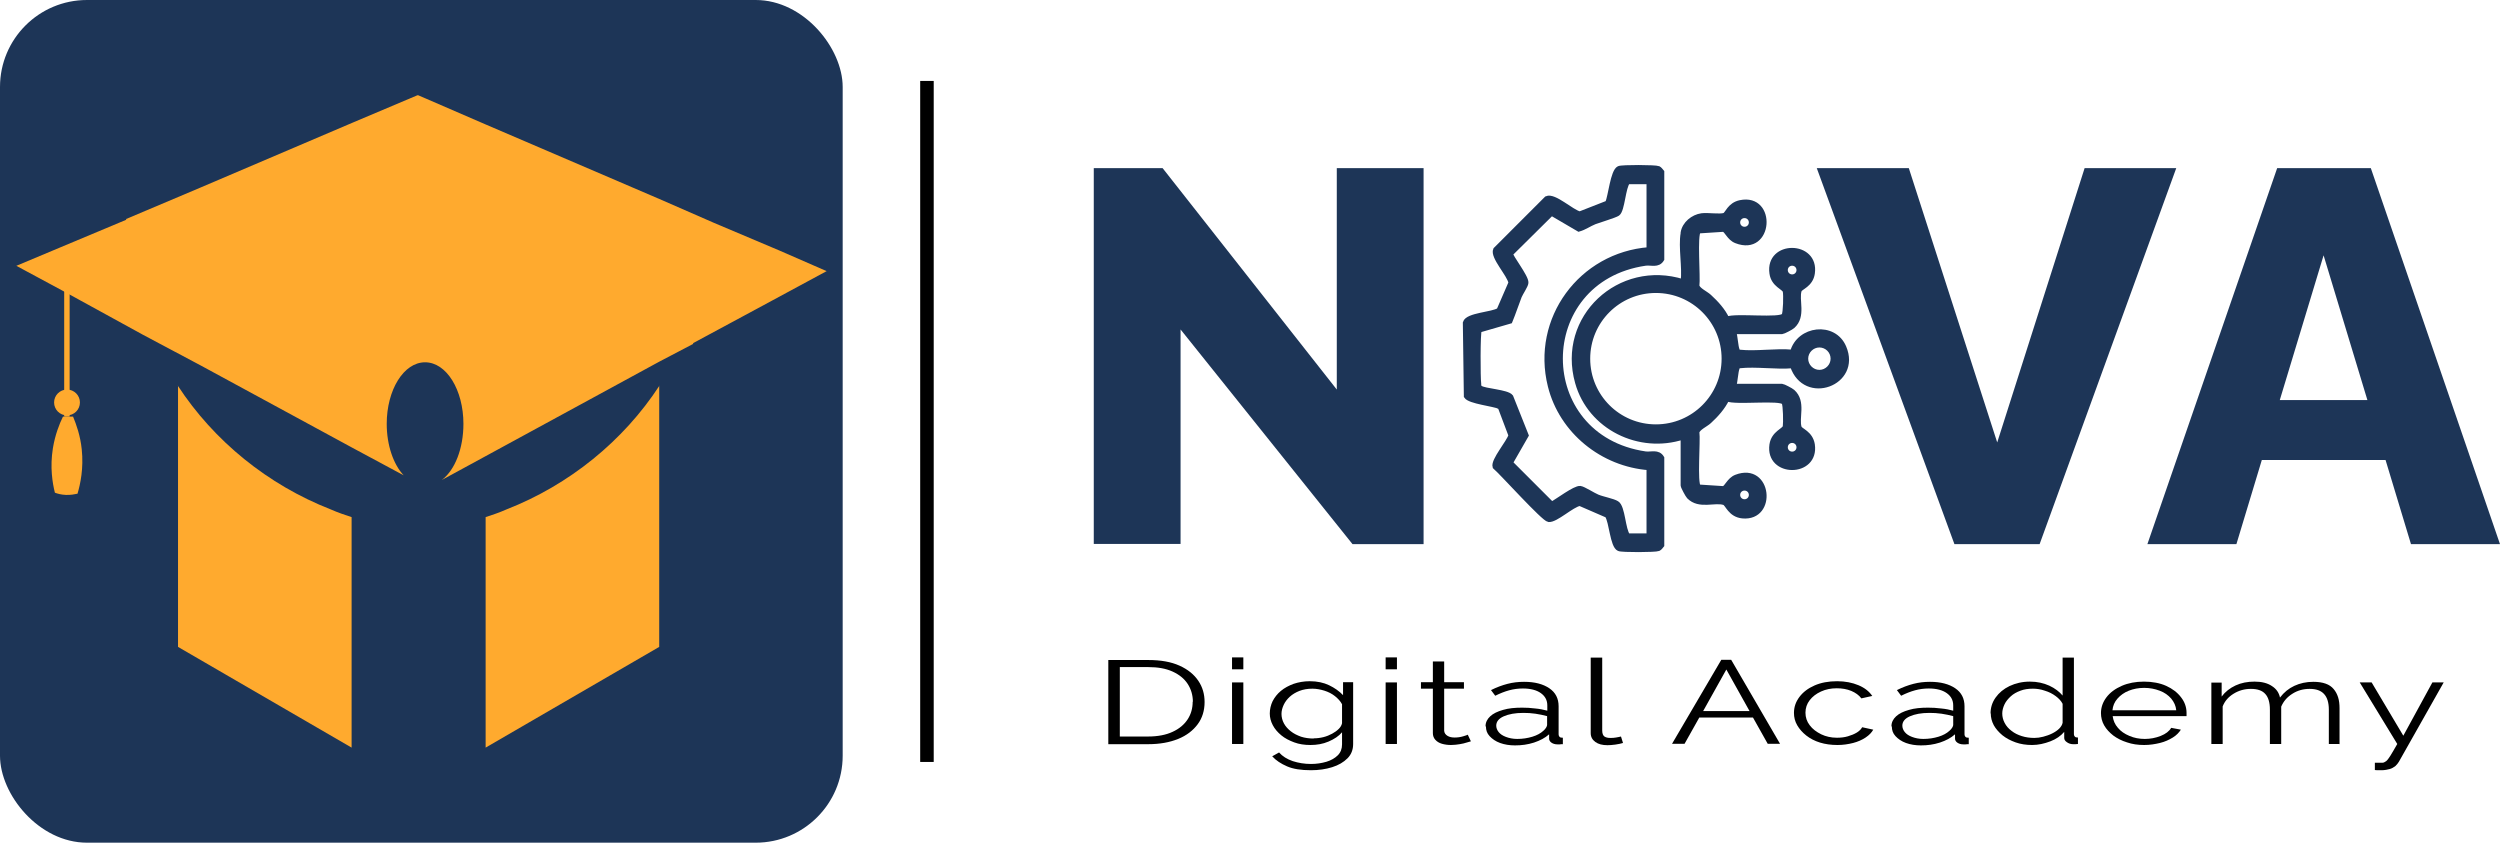
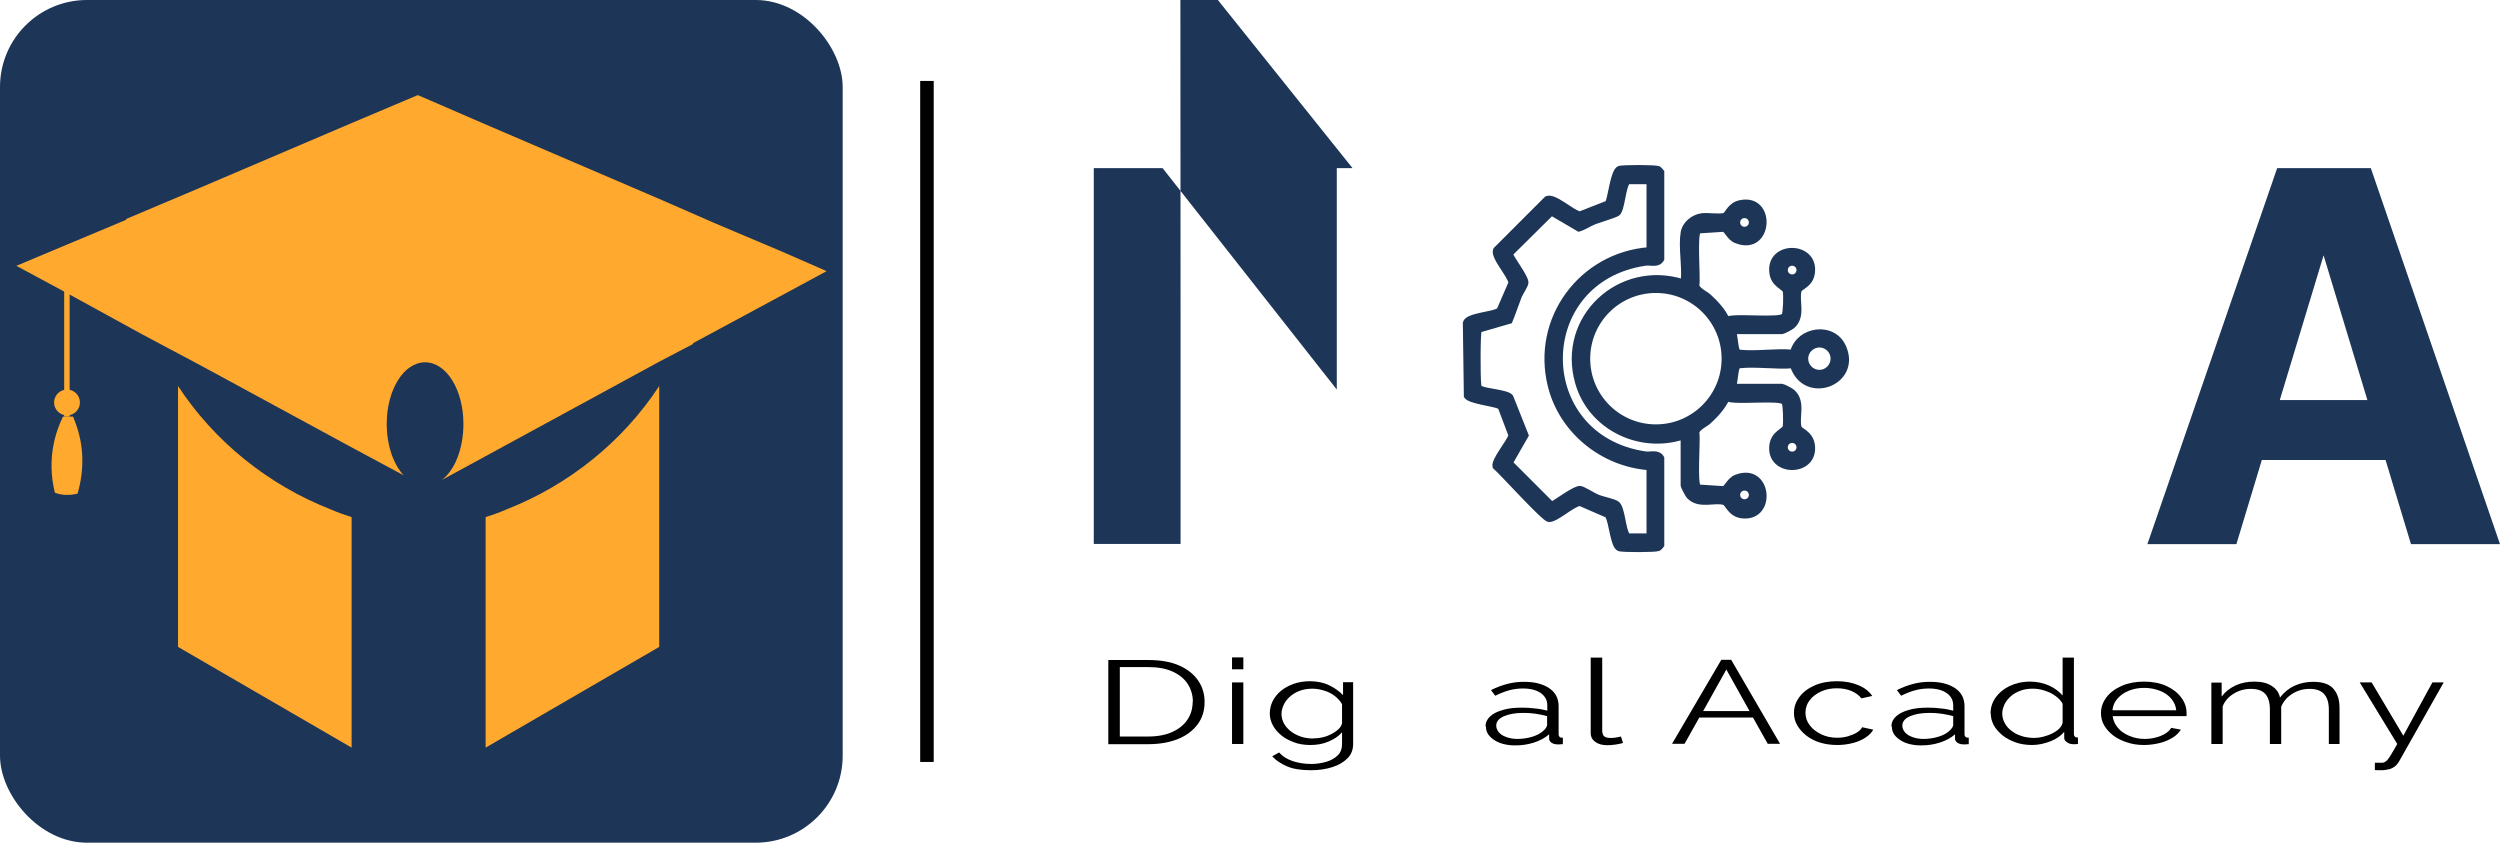
<svg xmlns="http://www.w3.org/2000/svg" id="Calque_2" data-name="Calque 2" viewBox="0 0 123.86 41.75">
  <defs>
    <style>
      .cls-1 {
        stroke: #1d3557;
        stroke-miterlimit: 10;
        stroke-width: .25px;
      }

      .cls-1, .cls-2 {
        fill: #1d3557;
      }

      .cls-3 {
        fill: #ffaa2e;
      }
    </style>
  </defs>
  <g id="Calque_1-2" data-name="Calque 1">
    <g>
      <g>
        <rect class="cls-2" width="41.75" height="41.75" rx="4.31" ry="4.31" />
        <g>
          <path class="cls-3" d="M3.12,20.64c-.18.37-.39.9-.5,1.57-.15.94-.02,1.73.1,2.2.13.05.31.1.54.11.24.01.44-.03.58-.06.14-.47.31-1.25.21-2.2-.07-.68-.27-1.23-.43-1.62h-.49Z" />
          <circle class="cls-3" cx="3.32" cy="19.94" r=".64" />
          <rect class="cls-3" x="3.18" y="14.25" width=".27" height="6.39" rx=".02" ry=".02" />
        </g>
        <path class="cls-3" d="M32.66,19.1v12.95l-8.6,4.99v-11.42c.34-.11.69-.23,1.03-.38,3.12-1.22,5.79-3.39,7.58-6.13Z" />
        <path class="cls-3" d="M8.82,19.1v12.95s8.6,4.99,8.6,4.99v-11.42c-.34-.11-.69-.23-1.03-.38-3.12-1.22-5.79-3.39-7.58-6.13Z" />
        <path class="cls-3" d="M40.96,13.43l-2.74,1.48-3.88,2.09v.04l-1.68.88-8.6,4.68-2.17,1.18c.65-.49,1.07-1.56,1.07-2.78,0-1.68-.84-3.05-1.9-3.05s-1.9,1.37-1.9,3.05c0,1.07.34,2.02.84,2.55l-2.55-1.37-7.5-4.07-2.86-1.52-3.81-2.09-2.47-1.33,2.17-.91,3.27-1.37v-.04l3.69-1.56,7.5-3.2,3.24-1.37h.04l3.35,1.45,8.6,3.69,2.7,1.18,3.24,1.37,2.36,1.03Z" />
      </g>
      <rect x="45.59" y="4.01" width=".67" height="33.74" />
      <g>
        <path class="cls-1" d="M83.39,11.53c.07-.44.49-.78.92-.84.31-.04.89.06,1.13-.02.14-.05.25-.52.78-.63,1.69-.35,1.51,2.56-.2,1.89-.36-.14-.46-.54-.64-.57l-1.23.08c-.2.2-.02,2.29-.08,2.72.04.21.44.38.61.54.34.31.69.69.88,1.11.42-.19,2.66.1,2.83-.18.08-.13.1-1.03.06-1.2-.04-.2-.58-.31-.66-.89-.22-1.52,2.22-1.5,2,0-.08.57-.6.69-.65.84-.16.48.23,1.28-.33,1.78-.06.06-.47.27-.52.27h-2.4c.09.26.09.71.18.93.04.09.02.08.12.09.82.09,1.79-.08,2.62,0,.32-1.19,2.05-1.4,2.54-.24.76,1.78-1.92,2.77-2.54.91-.83.07-1.81-.09-2.62,0-.1.01-.08,0-.12.09-.09.22-.09.68-.18.93h2.4c.05,0,.46.21.52.27.56.5.17,1.3.33,1.78.05.15.56.27.65.84.22,1.51-2.22,1.51-2,0,.09-.58.62-.69.66-.89.03-.18.02-1.08-.06-1.2-.17-.27-2.41.02-2.83-.18-.2.42-.54.8-.88,1.11-.17.16-.57.33-.61.54.06.42-.12,2.52.08,2.72l1.23.08c.18-.03.28-.43.64-.57,1.64-.63,1.91,2.07.31,1.92-.61-.06-.74-.61-.9-.66-.48-.16-1.24.22-1.75-.3-.06-.06-.29-.49-.29-.55v-2.4c-2.17.71-4.61-.48-5.23-2.7-.91-3.22,2.09-5.98,5.23-4.99.09-.72-.12-1.71,0-2.4ZM86.77,11.02c0-.19-.15-.34-.34-.34s-.34.15-.34.34.15.34.34.34.34-.15.34-.34ZM89.13,13.38c0-.19-.15-.34-.34-.34s-.34.15-.34.34.15.34.34.34.34-.15.34-.34ZM85.42,17.77c0-1.87-1.51-3.38-3.38-3.38s-3.38,1.51-3.38,3.38,1.51,3.38,3.38,3.38,3.38-1.51,3.38-3.38ZM90.82,17.77c0-.38-.31-.68-.68-.68s-.68.31-.68.68.31.68.68.68.68-.31.68-.68ZM89.13,22.16c0-.19-.15-.34-.34-.34s-.34.15-.34.34.15.34.34.34.34-.15.34-.34ZM86.77,24.52c0-.19-.15-.34-.34-.34s-.34.15-.34.34.15.34.34.34.34-.15.34-.34Z" />
        <path class="cls-1" d="M74.33,20.15c-.33-.15-1.51-.26-1.68-.52l-.05-3.64c.11-.38,1.35-.4,1.67-.62l.59-1.36c-.06-.4-.92-1.29-.76-1.64l2.53-2.53c.37-.17,1.23.67,1.64.76l1.38-.54c.15-.33.26-1.57.56-1.71.15-.07,1.81-.06,1.95,0,.06.03.12.11.17.17v4.32c-.19.32-.52.16-.81.2-5.62.82-5.62,8.63,0,9.45.29.04.62-.12.81.2v4.32c-.05.06-.1.14-.17.17-.14.06-1.81.07-1.95,0-.32-.14-.36-1.33-.58-1.65l-1.36-.59c-.4.07-1.19.83-1.54.8-.24-.02-2.29-2.3-2.66-2.62-.09-.31.69-1.2.79-1.55l-.54-1.43ZM81.7,9h-1.05c-.24.27-.27,1.41-.51,1.58-.13.09-.9.32-1.14.41-.27.11-.5.28-.78.36l-1.35-.79-2.03,2.01c-.05.11.79,1.16.76,1.44-.01.14-.26.5-.33.67-.16.41-.29.82-.46,1.23l-1.52.44c-.08.11-.07,2.4-.03,2.67,0,.08,0,.14.07.2.22.16,1.34.2,1.52.44l.76,1.91-.78,1.36,2.05,2.05c.28-.14,1.15-.81,1.41-.78.16.02.65.34.85.42.26.11.77.2.96.32.3.18.3,1.31.55,1.61h1.05v-3.38c-2.3-.17-4.33-1.8-4.89-4.05-.83-3.32,1.53-6.49,4.89-6.75v-3.38Z" />
      </g>
      <g>
-         <path class="cls-2" d="M58.49,16.3v10.65h-4.3V8.33h3.41l8.63,10.97v-10.97h4.3v18.63h-3.52l-8.53-10.65Z" />
-         <path class="cls-2" d="M94.57,8.33l4.38,13.59,4.33-13.59h4.54l-6.77,18.63h-4.22l-6.82-18.63h4.57Z" />
+         <path class="cls-2" d="M58.49,16.3v10.65h-4.3V8.33h3.41l8.63,10.97v-10.97h4.3h-3.52l-8.53-10.65Z" />
        <path class="cls-2" d="M112.81,8.33h4.65l6.4,18.63h-4.41l-1.26-4.17h-6.13l-1.26,4.17h-4.41l6.43-18.63ZM117.29,19.82l-2.17-7.17-2.17,7.17h4.34Z" />
      </g>
      <g>
        <path d="M54.91,36.86v-4.16h1.98c.62,0,1.13.09,1.55.28s.72.44.93.75.31.66.31,1.05c0,.42-.11.79-.34,1.1-.23.31-.55.56-.97.73-.42.17-.91.26-1.48.26h-1.98ZM59.1,34.77c0-.33-.09-.63-.26-.89-.17-.26-.42-.46-.75-.61-.33-.15-.73-.22-1.21-.22h-1.4v3.44h1.4c.48,0,.89-.08,1.21-.23.33-.15.58-.36.75-.62.17-.26.25-.55.25-.88Z" />
        <path d="M61.04,33.16v-.59h.56v.59h-.56ZM61.04,36.86v-3.05h.56v3.05h-.56Z" />
        <path d="M64.92,36.91c-.29,0-.56-.04-.8-.13s-.46-.2-.64-.35-.32-.31-.42-.5-.15-.38-.15-.58c0-.21.05-.42.14-.61.1-.19.23-.36.41-.51s.39-.26.63-.35c.24-.08.51-.13.8-.13.37,0,.69.07.96.2s.5.29.69.49v-.64h.5v3.06c0,.28-.09.52-.28.71-.19.19-.44.34-.76.44s-.67.15-1.05.15c-.49,0-.88-.06-1.18-.19s-.55-.29-.74-.5l.34-.19c.17.19.39.33.68.43.28.09.58.14.9.14.28,0,.53-.04.77-.11.23-.07.42-.18.56-.32.14-.14.21-.32.21-.54v-.6c-.16.19-.39.34-.67.46s-.58.17-.89.17ZM65.08,36.58c.17,0,.33-.02.49-.06.16-.04.3-.1.43-.17.13-.07.24-.15.33-.24.09-.09.14-.18.16-.28v-.94c-.08-.15-.2-.28-.35-.4-.15-.12-.33-.21-.52-.27s-.4-.1-.6-.1c-.24,0-.46.04-.64.11s-.35.17-.48.29c-.13.12-.23.25-.3.4s-.11.3-.11.45c0,.16.04.32.12.47s.2.28.34.39c.15.12.32.2.51.27.19.06.4.09.62.09Z" />
-         <path d="M68.65,33.16v-.59h.56v.59h-.56ZM68.65,36.86v-3.05h.56v3.05h-.56Z" />
-         <path d="M72.87,36.73s-.11.03-.21.06c-.09.03-.21.06-.34.08s-.27.04-.43.04-.31-.02-.45-.06-.25-.11-.33-.2c-.08-.09-.12-.2-.12-.33v-2.2h-.59v-.32h.59v-1.03h.56v1.03h.98v.32h-.98v2.09c.01.11.07.19.17.25.1.06.22.08.35.08.15,0,.29-.02.42-.06s.2-.06.23-.08l.15.32Z" />
        <path d="M73.6,35.98c0-.19.08-.35.23-.49.15-.14.36-.24.64-.32.27-.08.58-.11.94-.11.21,0,.42.01.65.04.22.02.42.06.6.11v-.26c0-.26-.11-.46-.32-.61s-.51-.23-.89-.23c-.23,0-.46.03-.68.09-.22.06-.45.15-.69.27l-.21-.28c.28-.14.55-.24.82-.31.27-.07.54-.1.82-.1.53,0,.94.11,1.25.32.31.21.46.51.46.89v1.4c0,.05.02.09.05.12.03.03.08.04.16.04v.32c-.06,0-.11,0-.16.01-.04,0-.08,0-.1,0-.14,0-.24-.04-.31-.09s-.11-.12-.11-.19v-.22c-.2.18-.45.31-.75.41-.31.1-.62.14-.94.14-.27,0-.52-.04-.74-.12-.22-.08-.39-.2-.52-.34s-.18-.3-.18-.47ZM76.46,36.21c.06-.05.11-.11.14-.16.03-.05.05-.1.05-.13v-.44c-.19-.05-.38-.09-.58-.12-.2-.03-.4-.04-.6-.04-.4,0-.72.06-.97.17s-.37.27-.37.46c0,.11.04.22.12.32s.2.18.36.24c.16.06.34.1.56.1.27,0,.52-.04.75-.11.23-.07.41-.17.54-.29Z" />
        <path d="M78.82,32.58h.56v3.61c0,.15.04.25.11.3.08.05.17.07.28.07.1,0,.2,0,.29-.02.1-.02.18-.03.25-.05l.1.32c-.1.03-.23.06-.38.08s-.28.03-.39.03c-.25,0-.45-.05-.6-.16s-.23-.25-.23-.44v-3.74Z" />
        <path d="M85.29,32.69h.48l2.42,4.16h-.61l-.73-1.3h-2.66l-.73,1.3h-.62l2.44-4.16ZM86.68,35.23l-1.15-2.06-1.15,2.06h2.3Z" />
        <path d="M91.03,36.91c-.31,0-.6-.04-.86-.12-.26-.08-.49-.2-.68-.35-.19-.15-.34-.32-.45-.51-.11-.19-.16-.39-.16-.61,0-.29.09-.55.27-.79s.43-.43.75-.57c.32-.14.69-.21,1.12-.21.4,0,.75.07,1.06.2.31.13.53.31.68.53l-.54.12c-.12-.16-.29-.28-.5-.37-.22-.09-.46-.13-.72-.13-.28,0-.54.05-.78.16s-.42.25-.56.43c-.14.18-.21.39-.21.62s.07.44.21.62c.14.19.33.33.57.45.23.11.49.17.78.17.19,0,.37-.02.54-.07s.32-.11.45-.19.21-.17.26-.26l.55.12c-.08.14-.2.27-.38.39s-.39.21-.62.27c-.24.06-.49.1-.77.1Z" />
        <path d="M93.71,35.98c0-.19.08-.35.23-.49.15-.14.36-.24.64-.32.27-.08.58-.11.94-.11.21,0,.42.01.65.04.22.02.42.06.6.11v-.26c0-.26-.11-.46-.32-.61s-.51-.23-.89-.23c-.23,0-.46.03-.68.09-.22.06-.45.15-.69.27l-.21-.28c.28-.14.55-.24.82-.31.27-.07.54-.1.82-.1.53,0,.94.11,1.25.32.31.21.46.51.46.89v1.4c0,.05.02.09.05.12.03.03.08.04.16.04v.32c-.06,0-.11,0-.16.01-.04,0-.08,0-.1,0-.14,0-.24-.04-.31-.09s-.11-.12-.11-.19v-.22c-.2.18-.45.31-.75.41-.31.1-.62.14-.94.14-.27,0-.52-.04-.74-.12-.22-.08-.39-.2-.52-.34s-.18-.3-.18-.47ZM96.58,36.21c.06-.05.11-.11.14-.16.03-.05.05-.1.05-.13v-.44c-.19-.05-.38-.09-.58-.12-.2-.03-.4-.04-.6-.04-.4,0-.72.06-.97.17s-.37.27-.37.46c0,.11.04.22.12.32s.2.18.36.24c.16.06.34.1.56.1.27,0,.52-.04.75-.11.23-.07.41-.17.54-.29Z" />
        <path d="M98.62,35.35c0-.29.08-.55.25-.79s.4-.43.69-.57c.3-.14.63-.22,1.01-.22.36,0,.67.07.96.2.28.13.5.3.66.49v-1.88h.56v3.8c0,.05.02.09.05.12.03.03.08.04.15.04v.32c-.11.01-.19.02-.25.01-.11,0-.22-.04-.3-.1-.09-.06-.13-.13-.13-.21v-.3c-.17.2-.4.36-.69.47s-.59.18-.9.18c-.29,0-.57-.04-.82-.13-.25-.09-.46-.2-.65-.35-.18-.15-.33-.32-.43-.5-.1-.19-.15-.38-.15-.59ZM102.19,35.81v-.94c-.07-.14-.19-.27-.34-.38-.16-.12-.34-.21-.54-.27-.2-.07-.4-.1-.59-.1-.23,0-.44.03-.62.1-.19.07-.35.16-.48.28-.13.12-.24.25-.31.4-.07.15-.11.3-.11.45,0,.16.04.32.12.47s.19.28.34.39c.15.12.32.2.51.26.19.06.4.09.62.09.14,0,.29-.02.44-.06s.3-.09.44-.16c.14-.07.26-.15.35-.24.09-.09.15-.19.17-.29Z" />
        <path d="M106.23,36.91c-.31,0-.59-.04-.85-.13-.26-.08-.49-.2-.68-.34-.19-.15-.34-.31-.45-.5-.11-.19-.16-.4-.16-.61,0-.28.09-.54.27-.78.18-.24.44-.43.76-.57.32-.14.69-.21,1.1-.21s.79.07,1.1.21c.31.14.56.33.74.57.18.23.27.49.27.77v.09s0,.05,0,.07h-3.66c.03.22.11.41.26.58.14.17.33.3.57.4.23.1.49.15.76.15s.54-.05.79-.15c.25-.1.42-.23.52-.4l.48.09c-.09.14-.22.28-.4.39s-.39.21-.64.27-.5.1-.78.1ZM104.66,35.19h3.16c-.02-.22-.11-.41-.25-.58-.15-.17-.33-.3-.57-.39s-.49-.14-.77-.14-.53.05-.76.14-.42.23-.56.39c-.15.17-.23.36-.25.58Z" />
        <path d="M115.94,36.86h-.56v-1.7c0-.35-.08-.61-.24-.78-.16-.17-.39-.25-.71-.25s-.61.08-.87.25c-.25.16-.43.37-.54.63v1.85h-.56v-1.7c0-.36-.08-.62-.23-.78-.15-.17-.39-.25-.71-.25s-.6.08-.86.24c-.26.16-.44.37-.54.63v1.86h-.56v-3.04h.51v.69c.18-.24.41-.42.69-.55.28-.13.59-.19.94-.19s.64.07.86.22c.22.14.35.33.4.57.2-.26.43-.45.71-.58.28-.13.59-.2.94-.2.24,0,.44.03.61.09.17.06.3.15.4.27s.17.25.22.41.07.34.07.54v1.78Z" />
        <path d="M117.65,37.79c.08,0,.15,0,.22,0s.12,0,.16,0c.07,0,.13-.04.19-.08.06-.05.13-.14.21-.27.08-.13.2-.33.34-.58l-1.86-3.05h.59l1.57,2.64,1.44-2.64h.56l-2.22,3.93c-.04.07-.1.14-.17.21-.08.06-.17.12-.28.15s-.25.06-.41.06c-.05,0-.1,0-.15,0s-.11,0-.18-.01v-.36Z" />
      </g>
    </g>
  </g>
</svg>